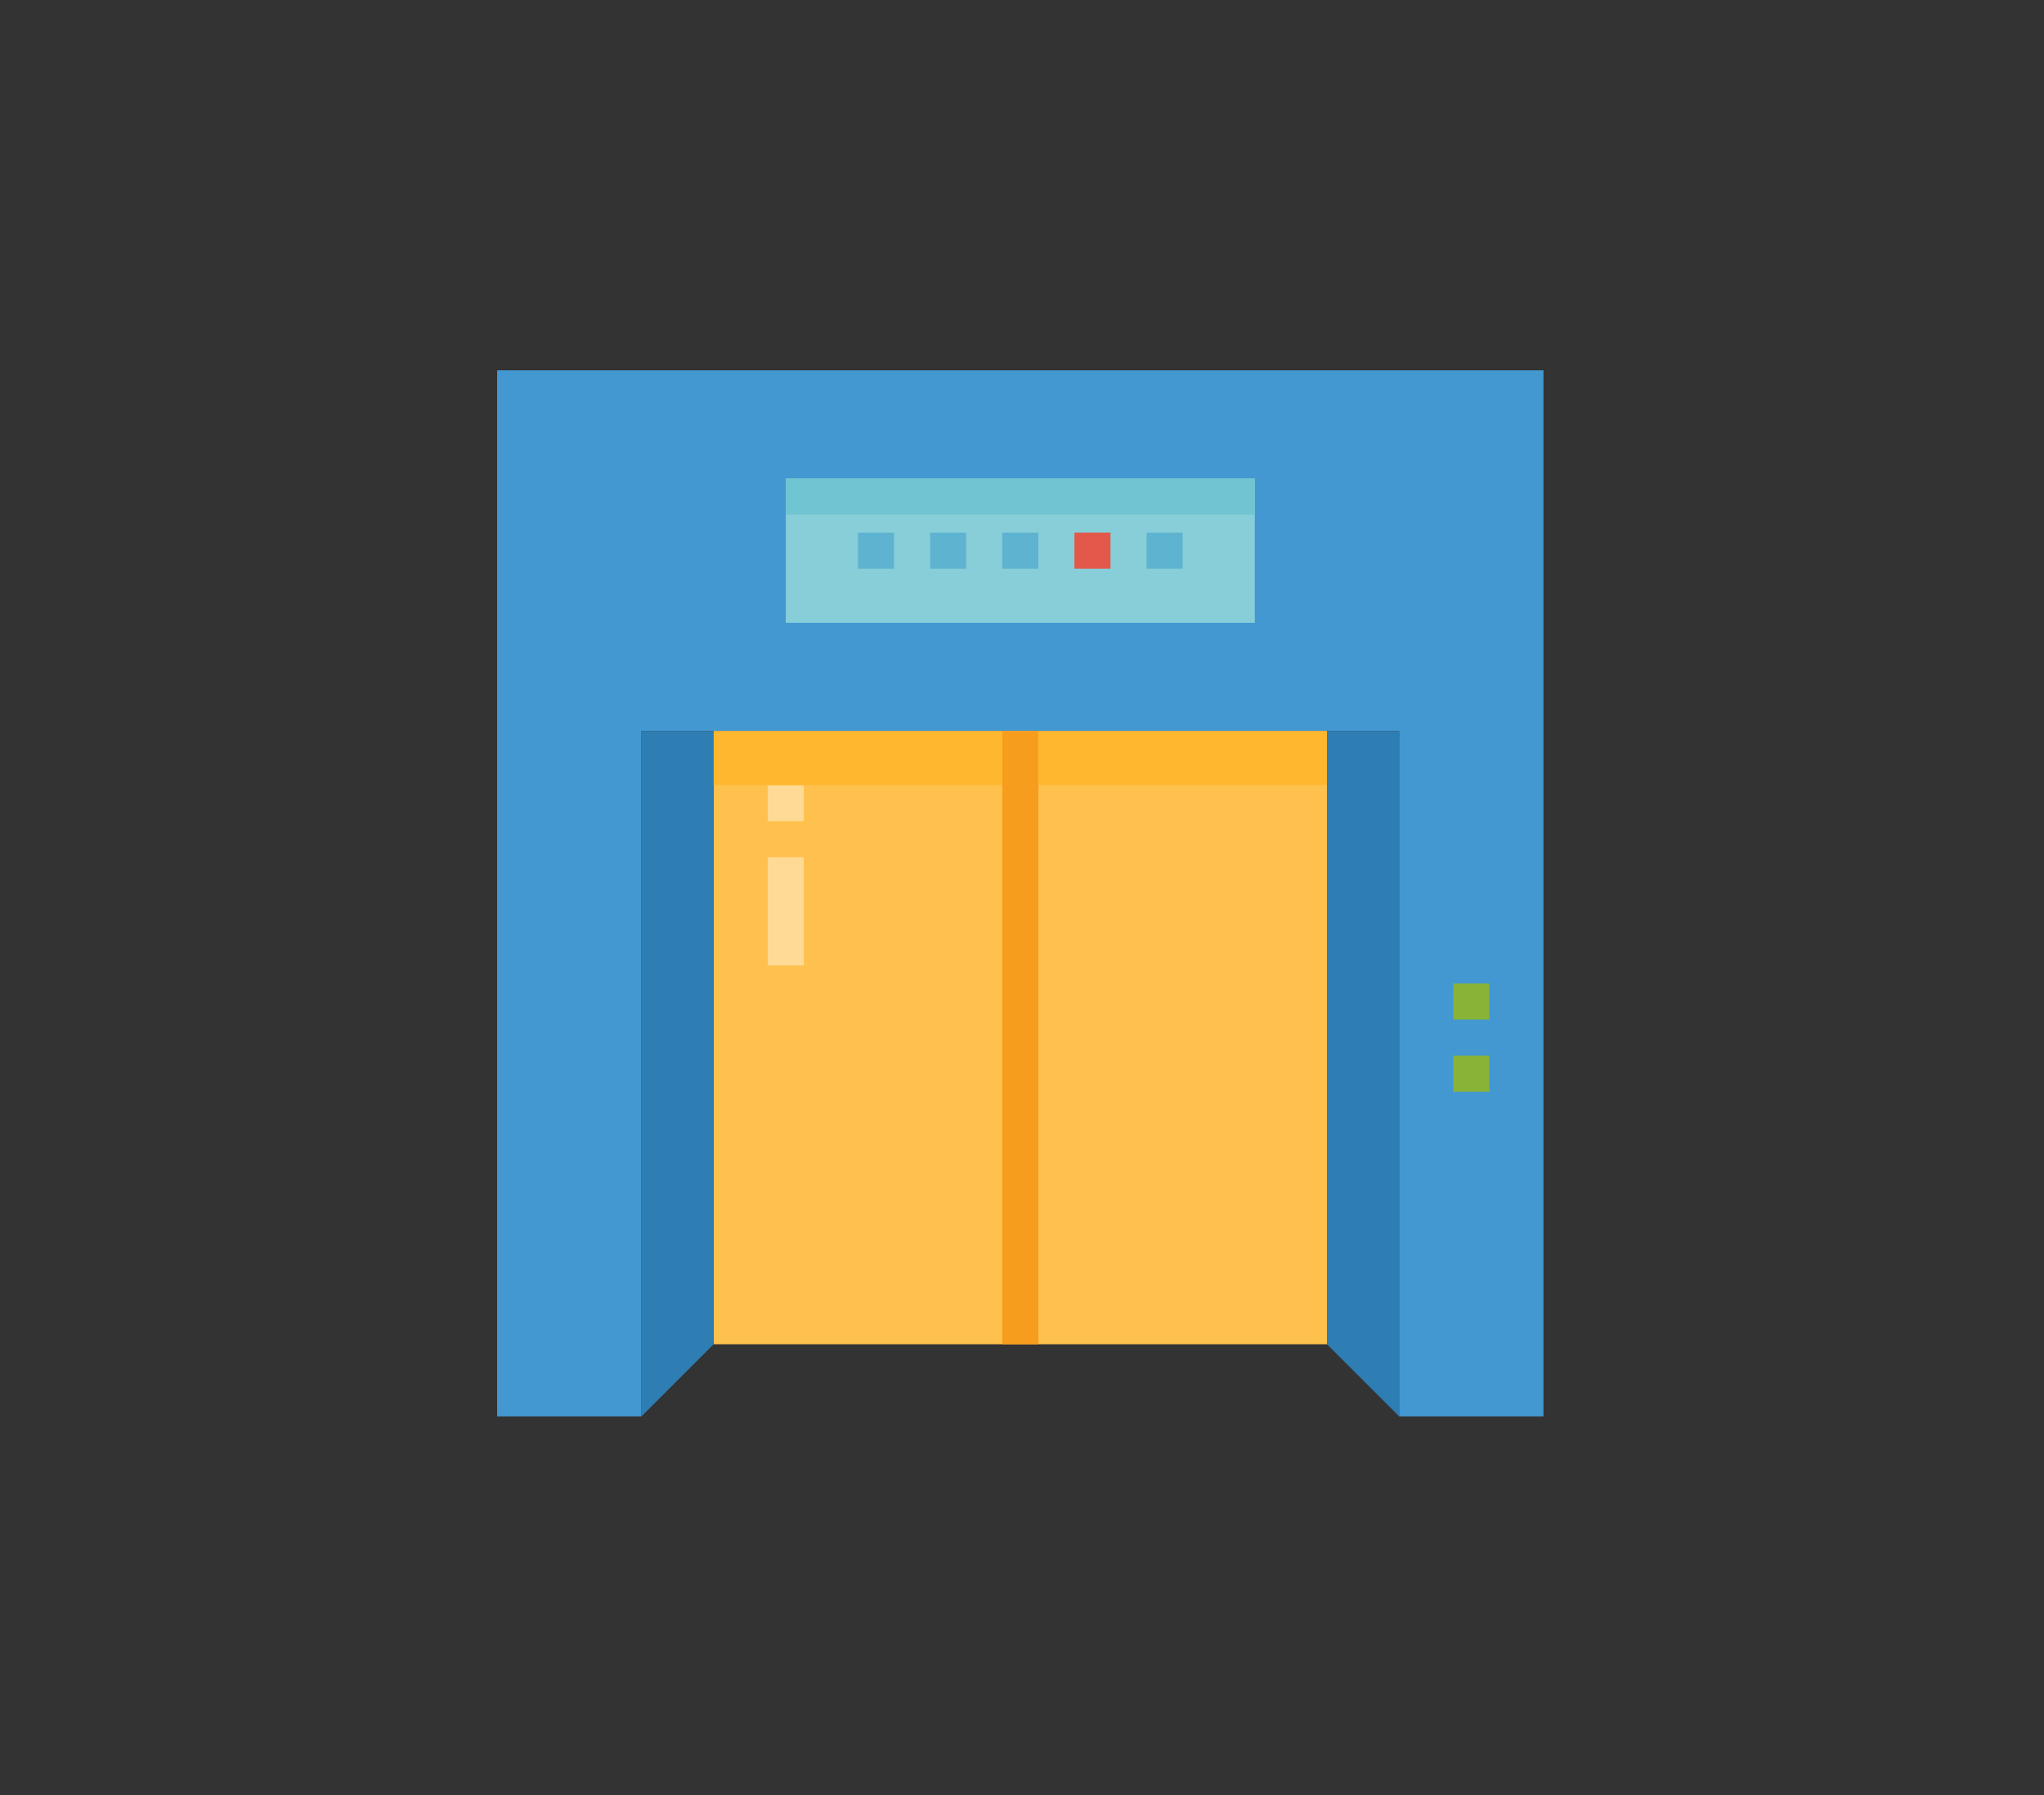
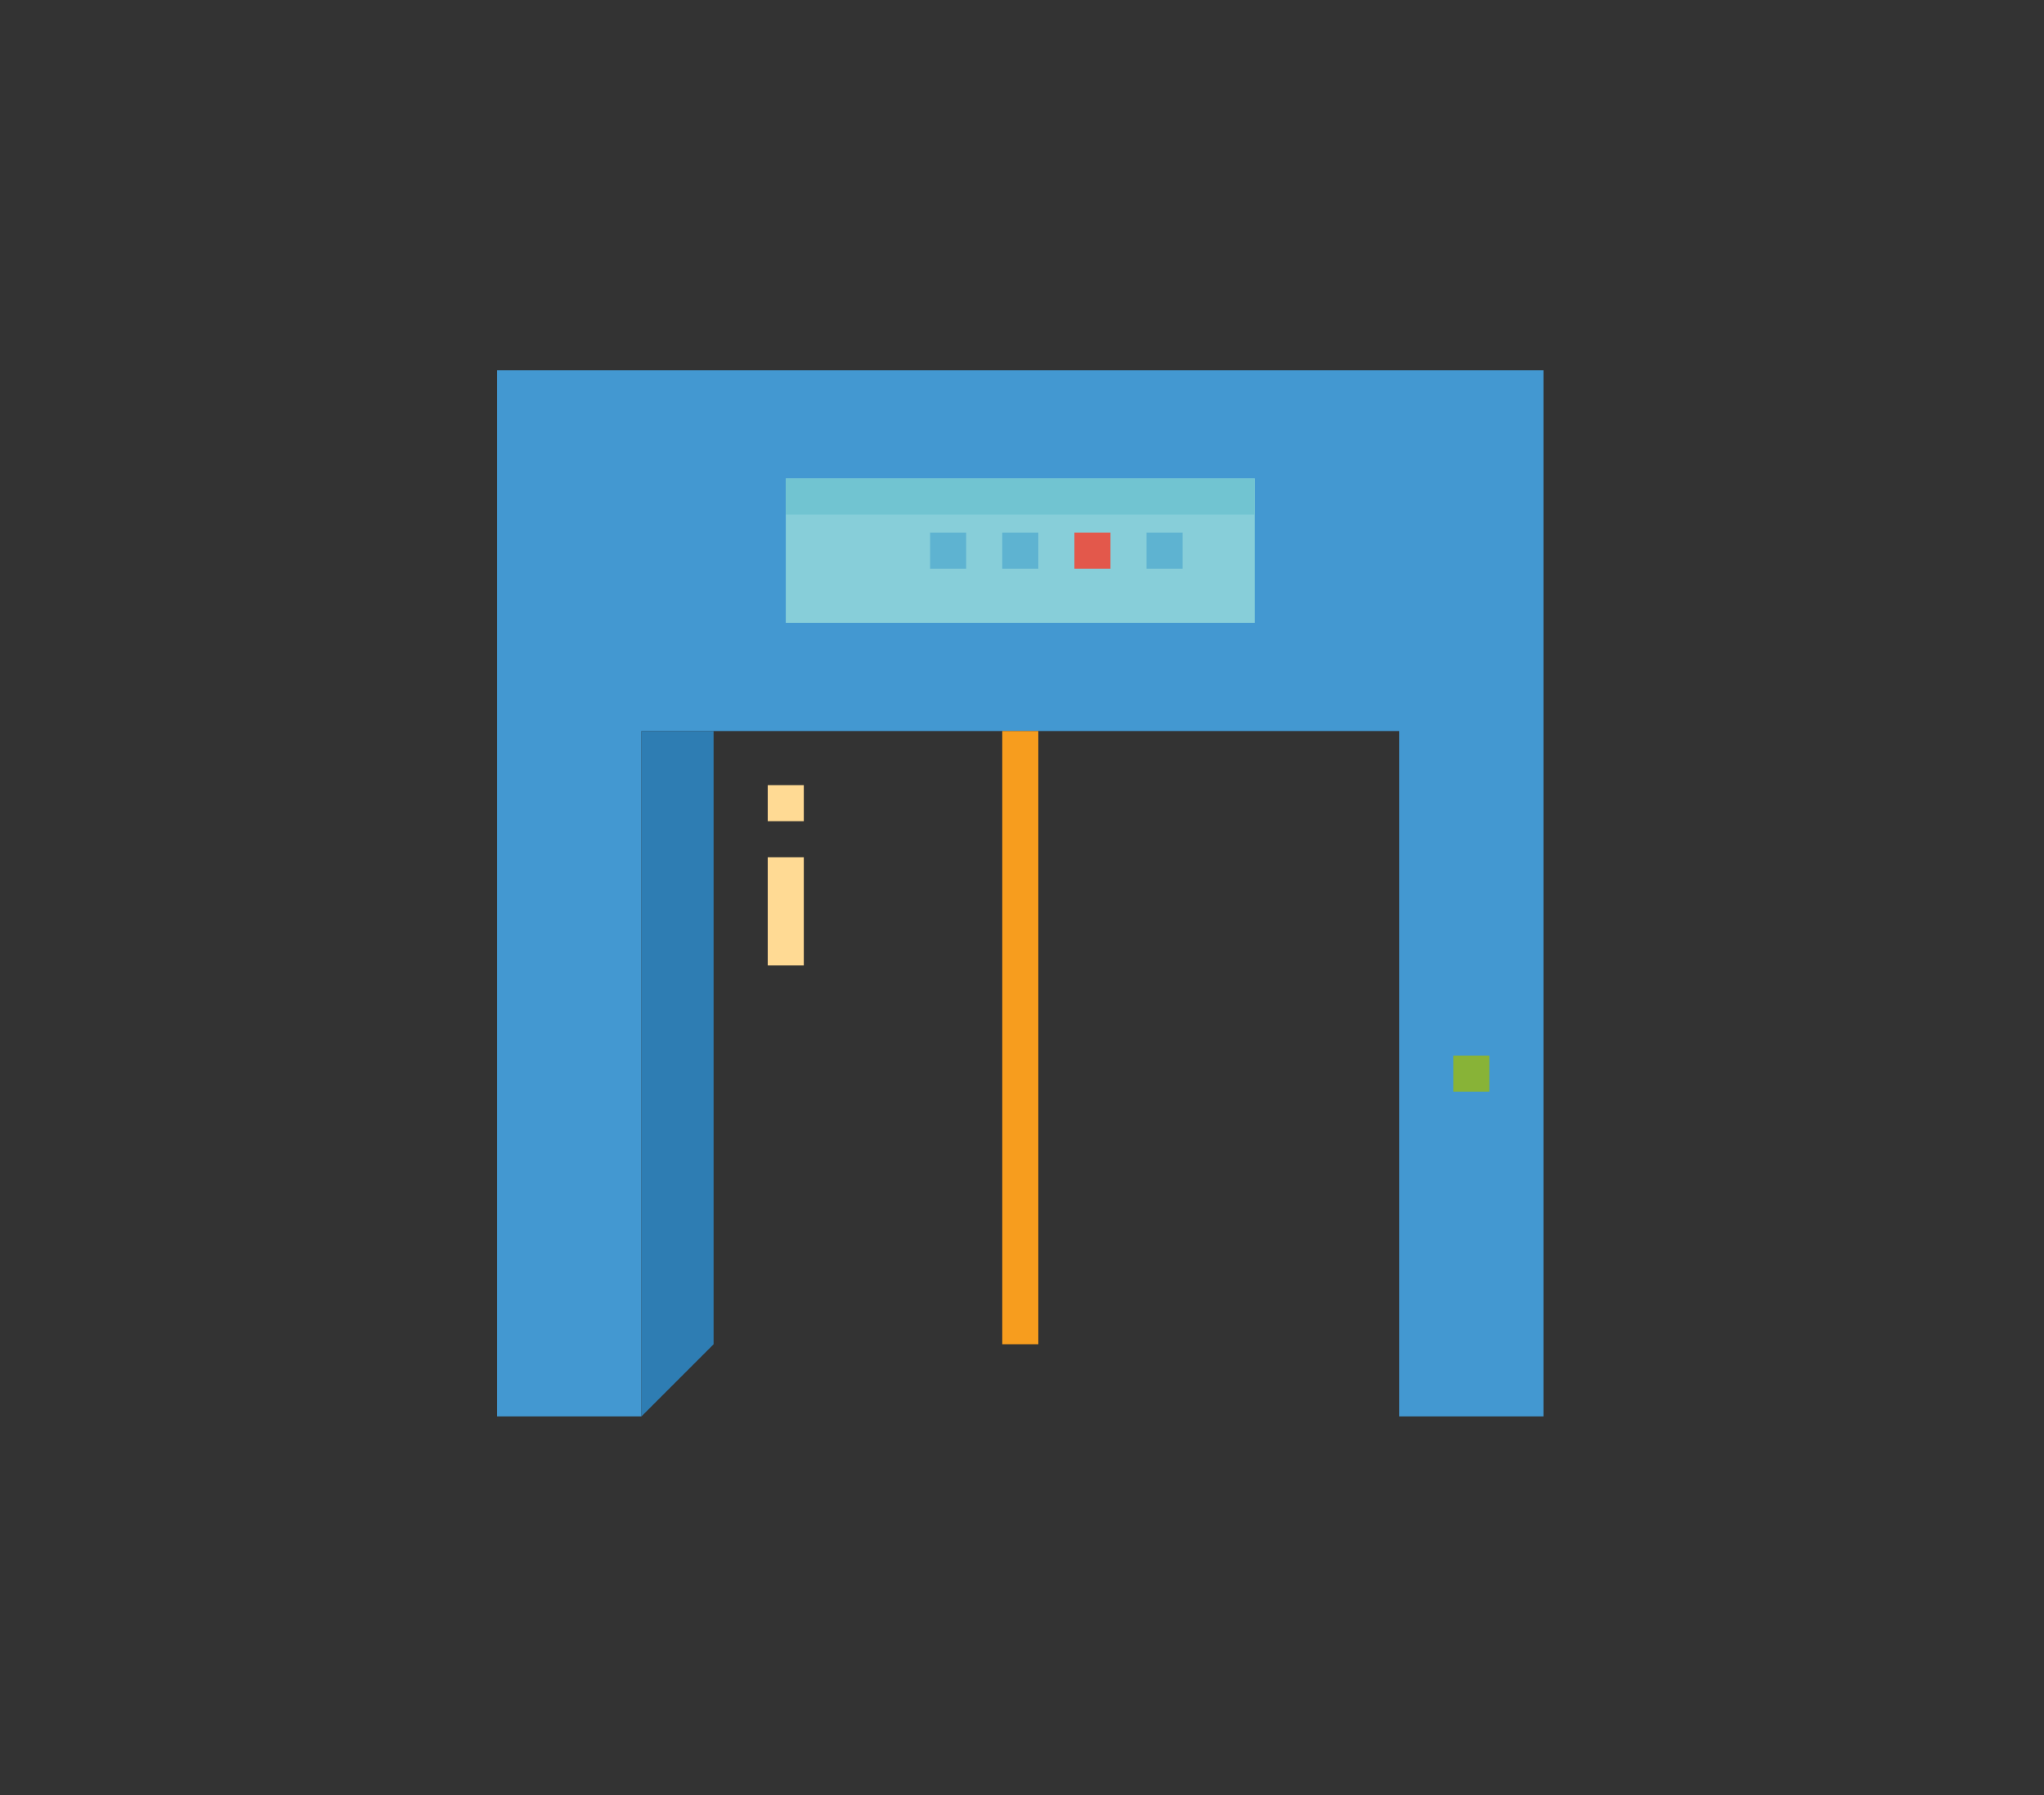
<svg xmlns="http://www.w3.org/2000/svg" id="elevators" width="209.693" height="184.201" viewBox="0 0 209.693 184.201">
  <rect x="0" y="0" width="209.693" height="184.201" fill="#333333" stroke="none" />
  <defs>
    <clipPath id="clip-path">
      <rect y="5" width="209.693" height="184.201" fill="none" />
    </clipPath>
  </defs>
  <g id="Group_11421" data-name="Group 11421" transform="translate(-16.153 -5)">
    <g id="Scroll_Group_1" data-name="Scroll Group 1" transform="translate(16.153 0)" clip-path="url(#clip-path)" style="isolation: isolate">
      <path id="Path_27813" data-name="Path 27813" d="M9.112,12.2Z" transform="translate(23.682 -10.652) rotate(14)" fill="#fff2f2" />
      <rect id="Rectangle_3771" data-name="Rectangle 3771" width="186" height="161" transform="translate(12 15.801)" fill="none" />
    </g>
  </g>
  <g id="elevator" transform="translate(51 38)">
-     <path id="Path_35779" data-name="Path 35779" d="M96,160h62.925v62.925H96Zm0,0" transform="translate(-73.791 -122.985)" fill="#ffc14d" />
    <path id="Path_35780" data-name="Path 35780" d="M107.343,107.343H92.537V37.015H14.806v70.328H0V0H107.343Zm0,0" fill="#4398d1" />
-     <path id="Path_35781" data-name="Path 35781" d="M424,272h3.7v3.7H424Zm0,0" transform="translate(-325.911 -209.075)" fill="#88b337" />
    <path id="Path_35782" data-name="Path 35782" d="M424,304h3.7v3.7H424Zm0,0" transform="translate(-325.911 -233.672)" fill="#88b337" />
    <path id="Path_35783" data-name="Path 35783" d="M128,48h48.119V62.806H128Zm0,0" transform="translate(-98.388 -36.896)" fill="#87ced9" />
    <path id="Path_35784" data-name="Path 35784" d="M128,48h48.119v3.7H128Zm0,0" transform="translate(-98.388 -36.896)" fill="#71c4d1" />
    <path id="Path_35785" data-name="Path 35785" d="M224,72h3.7v3.7H224Zm0,0" transform="translate(-172.179 -55.343)" fill="#5eb3d1" />
    <path id="Path_35786" data-name="Path 35786" d="M256,72h3.7v3.7H256Zm0,0" transform="translate(-196.776 -55.343)" fill="#e3584b" />
    <g id="Group_12741" data-name="Group 12741" transform="translate(37.015 16.657)">
      <path id="Path_35787" data-name="Path 35787" d="M288,72h3.7v3.7H288Zm0,0" transform="translate(-258.388 -72)" fill="#5eb3d1" />
      <path id="Path_35788" data-name="Path 35788" d="M192,72h3.7v3.7H192Zm0,0" transform="translate(-184.597 -72)" fill="#5eb3d1" />
-       <path id="Path_35789" data-name="Path 35789" d="M160,72h3.7v3.7H160Zm0,0" transform="translate(-160 -72)" fill="#5eb3d1" />
    </g>
    <path id="Path_35790" data-name="Path 35790" d="M64,230.328l7.4-7.4V160H64Zm0,0" transform="translate(-49.194 -122.985)" fill="#2e7db3" />
-     <path id="Path_35791" data-name="Path 35791" d="M368,160v62.925l7.4,7.4V160Zm0,0" transform="translate(-282.866 -122.985)" fill="#2e7db3" />
+     <path id="Path_35791" data-name="Path 35791" d="M368,160v62.925V160Zm0,0" transform="translate(-282.866 -122.985)" fill="#2e7db3" />
    <path id="Path_35792" data-name="Path 35792" d="M120,216h3.7v11.1H120Zm0,0" transform="translate(-92.239 -166.03)" fill="#ffda94" />
    <path id="Path_35793" data-name="Path 35793" d="M120,184h3.7v3.7H120Zm0,0" transform="translate(-92.239 -141.433)" fill="#ffda94" />
-     <path id="Path_35794" data-name="Path 35794" d="M96,160h62.925v5.552H96Zm0,0" transform="translate(-73.791 -122.985)" fill="#ffb730" />
    <path id="Path_35795" data-name="Path 35795" d="M224,160h3.7v62.925H224Zm0,0" transform="translate(-172.179 -122.985)" fill="#f79d1e" />
  </g>
</svg>